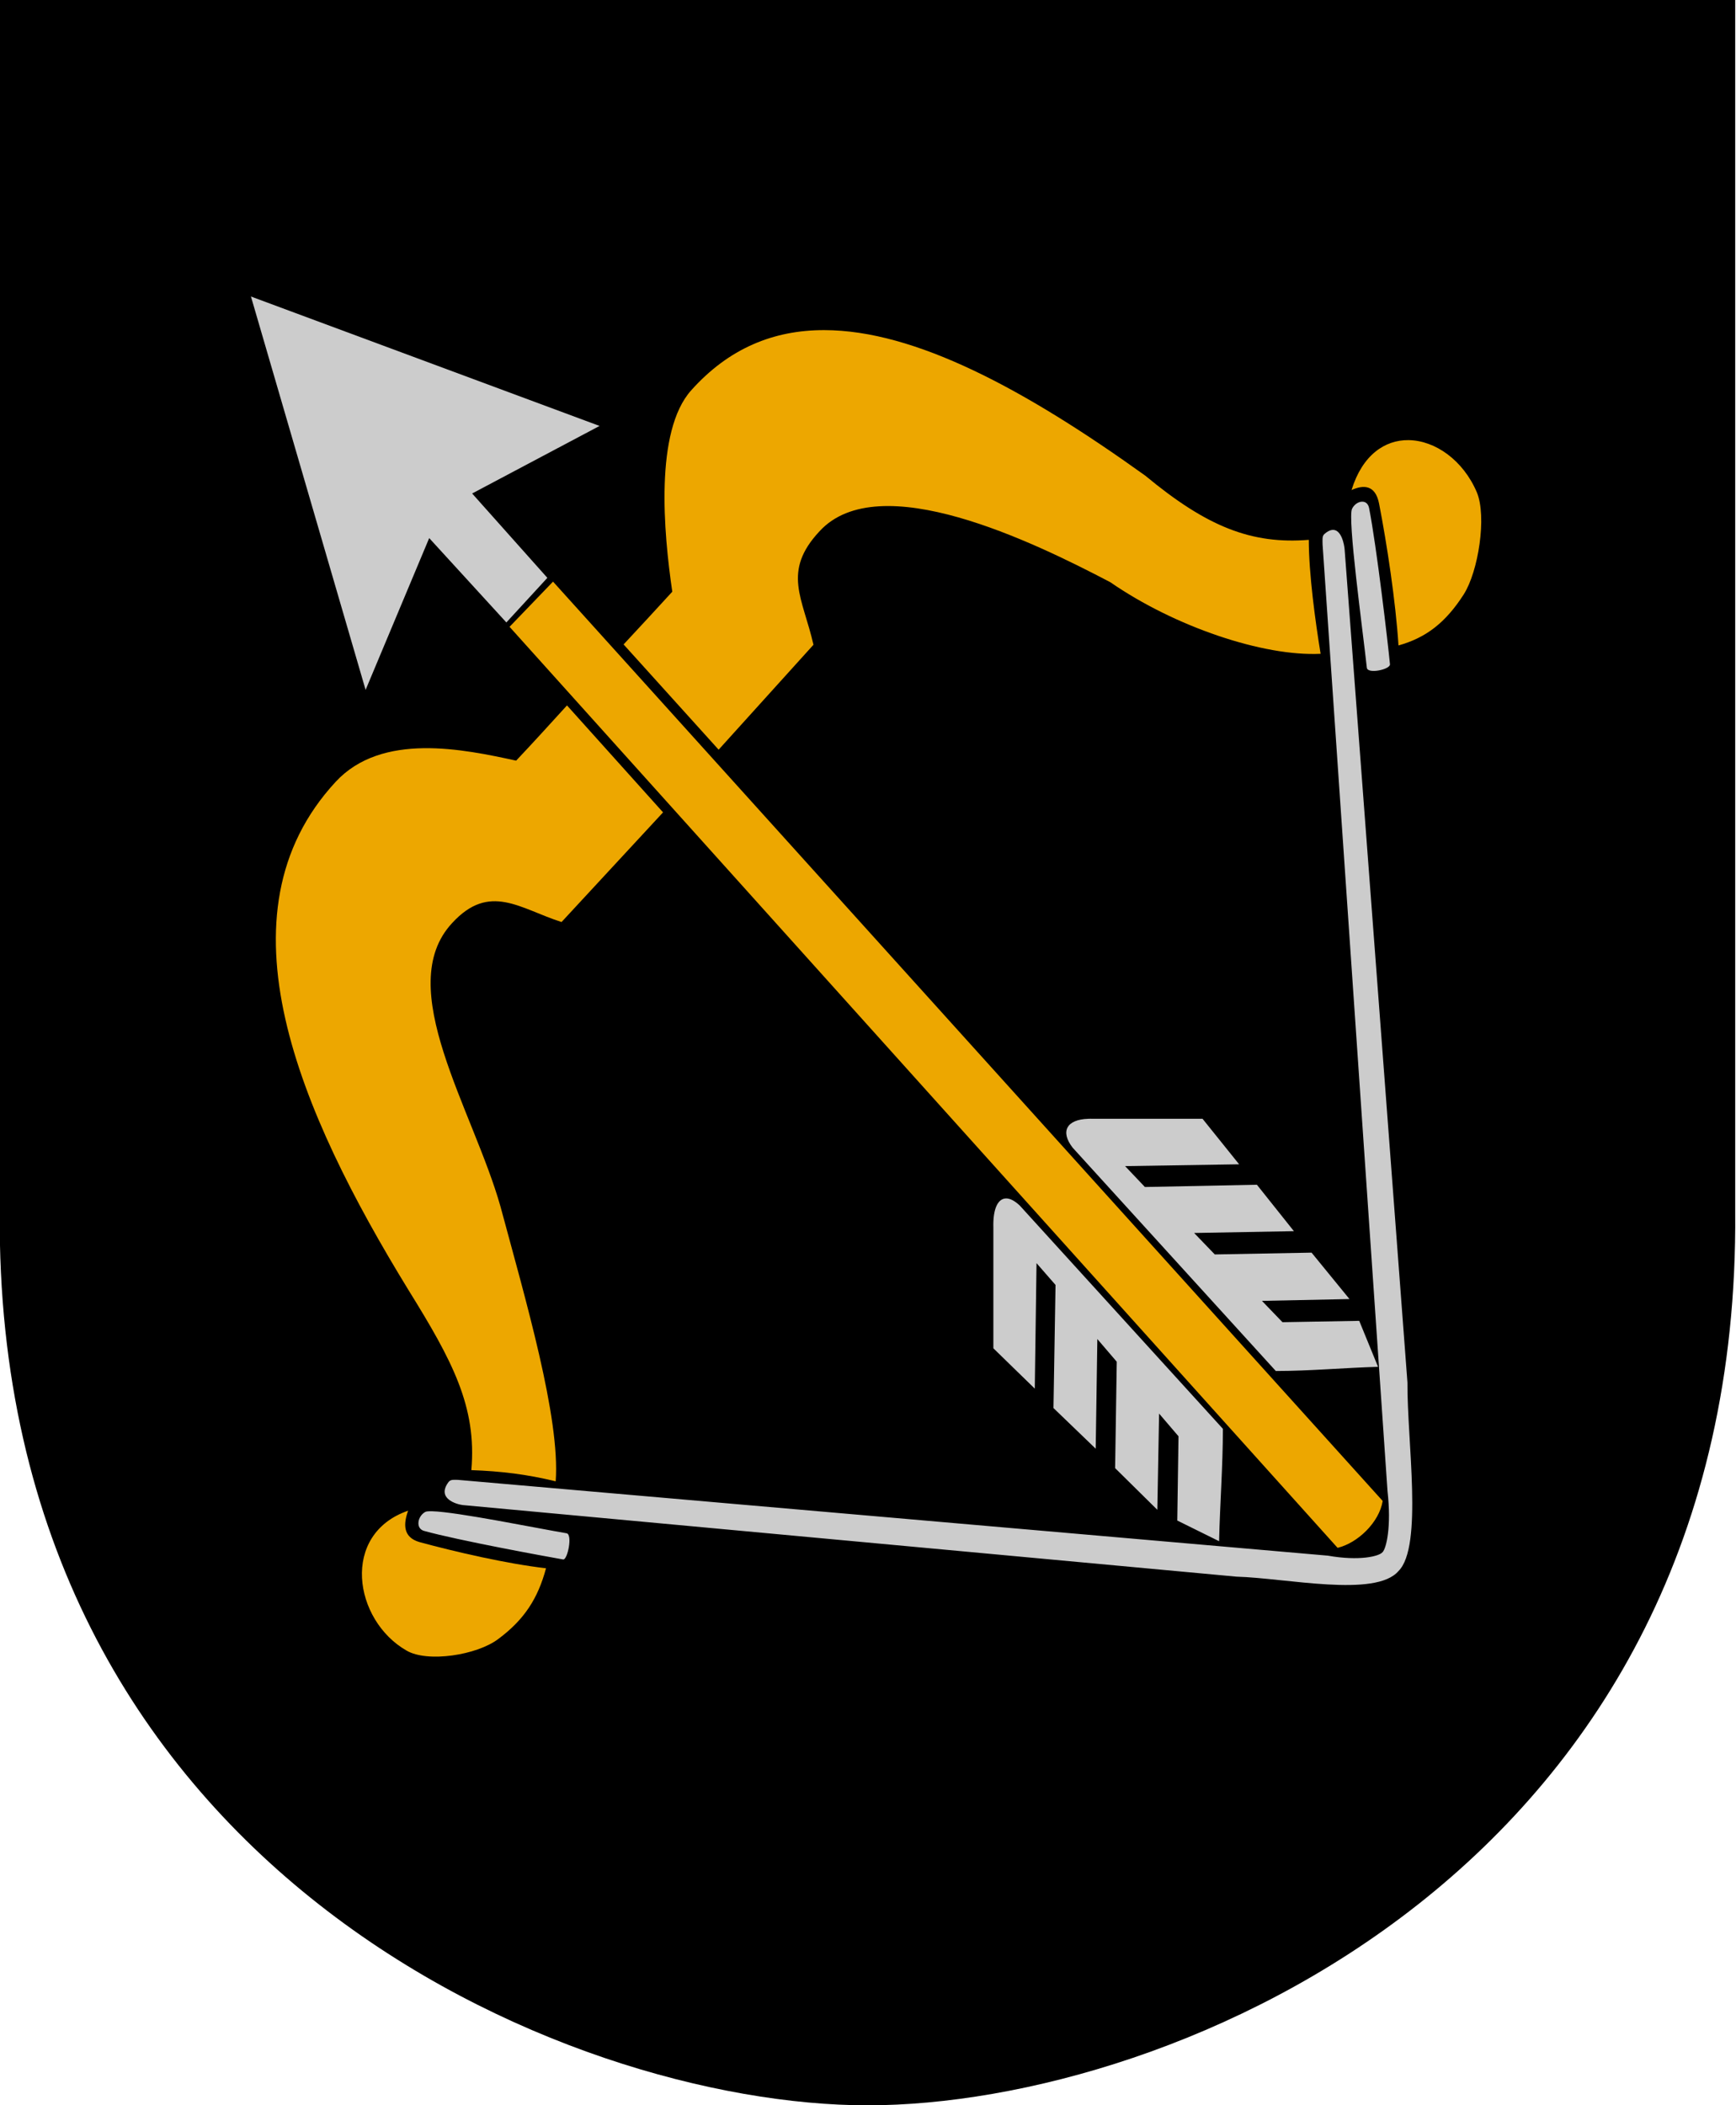
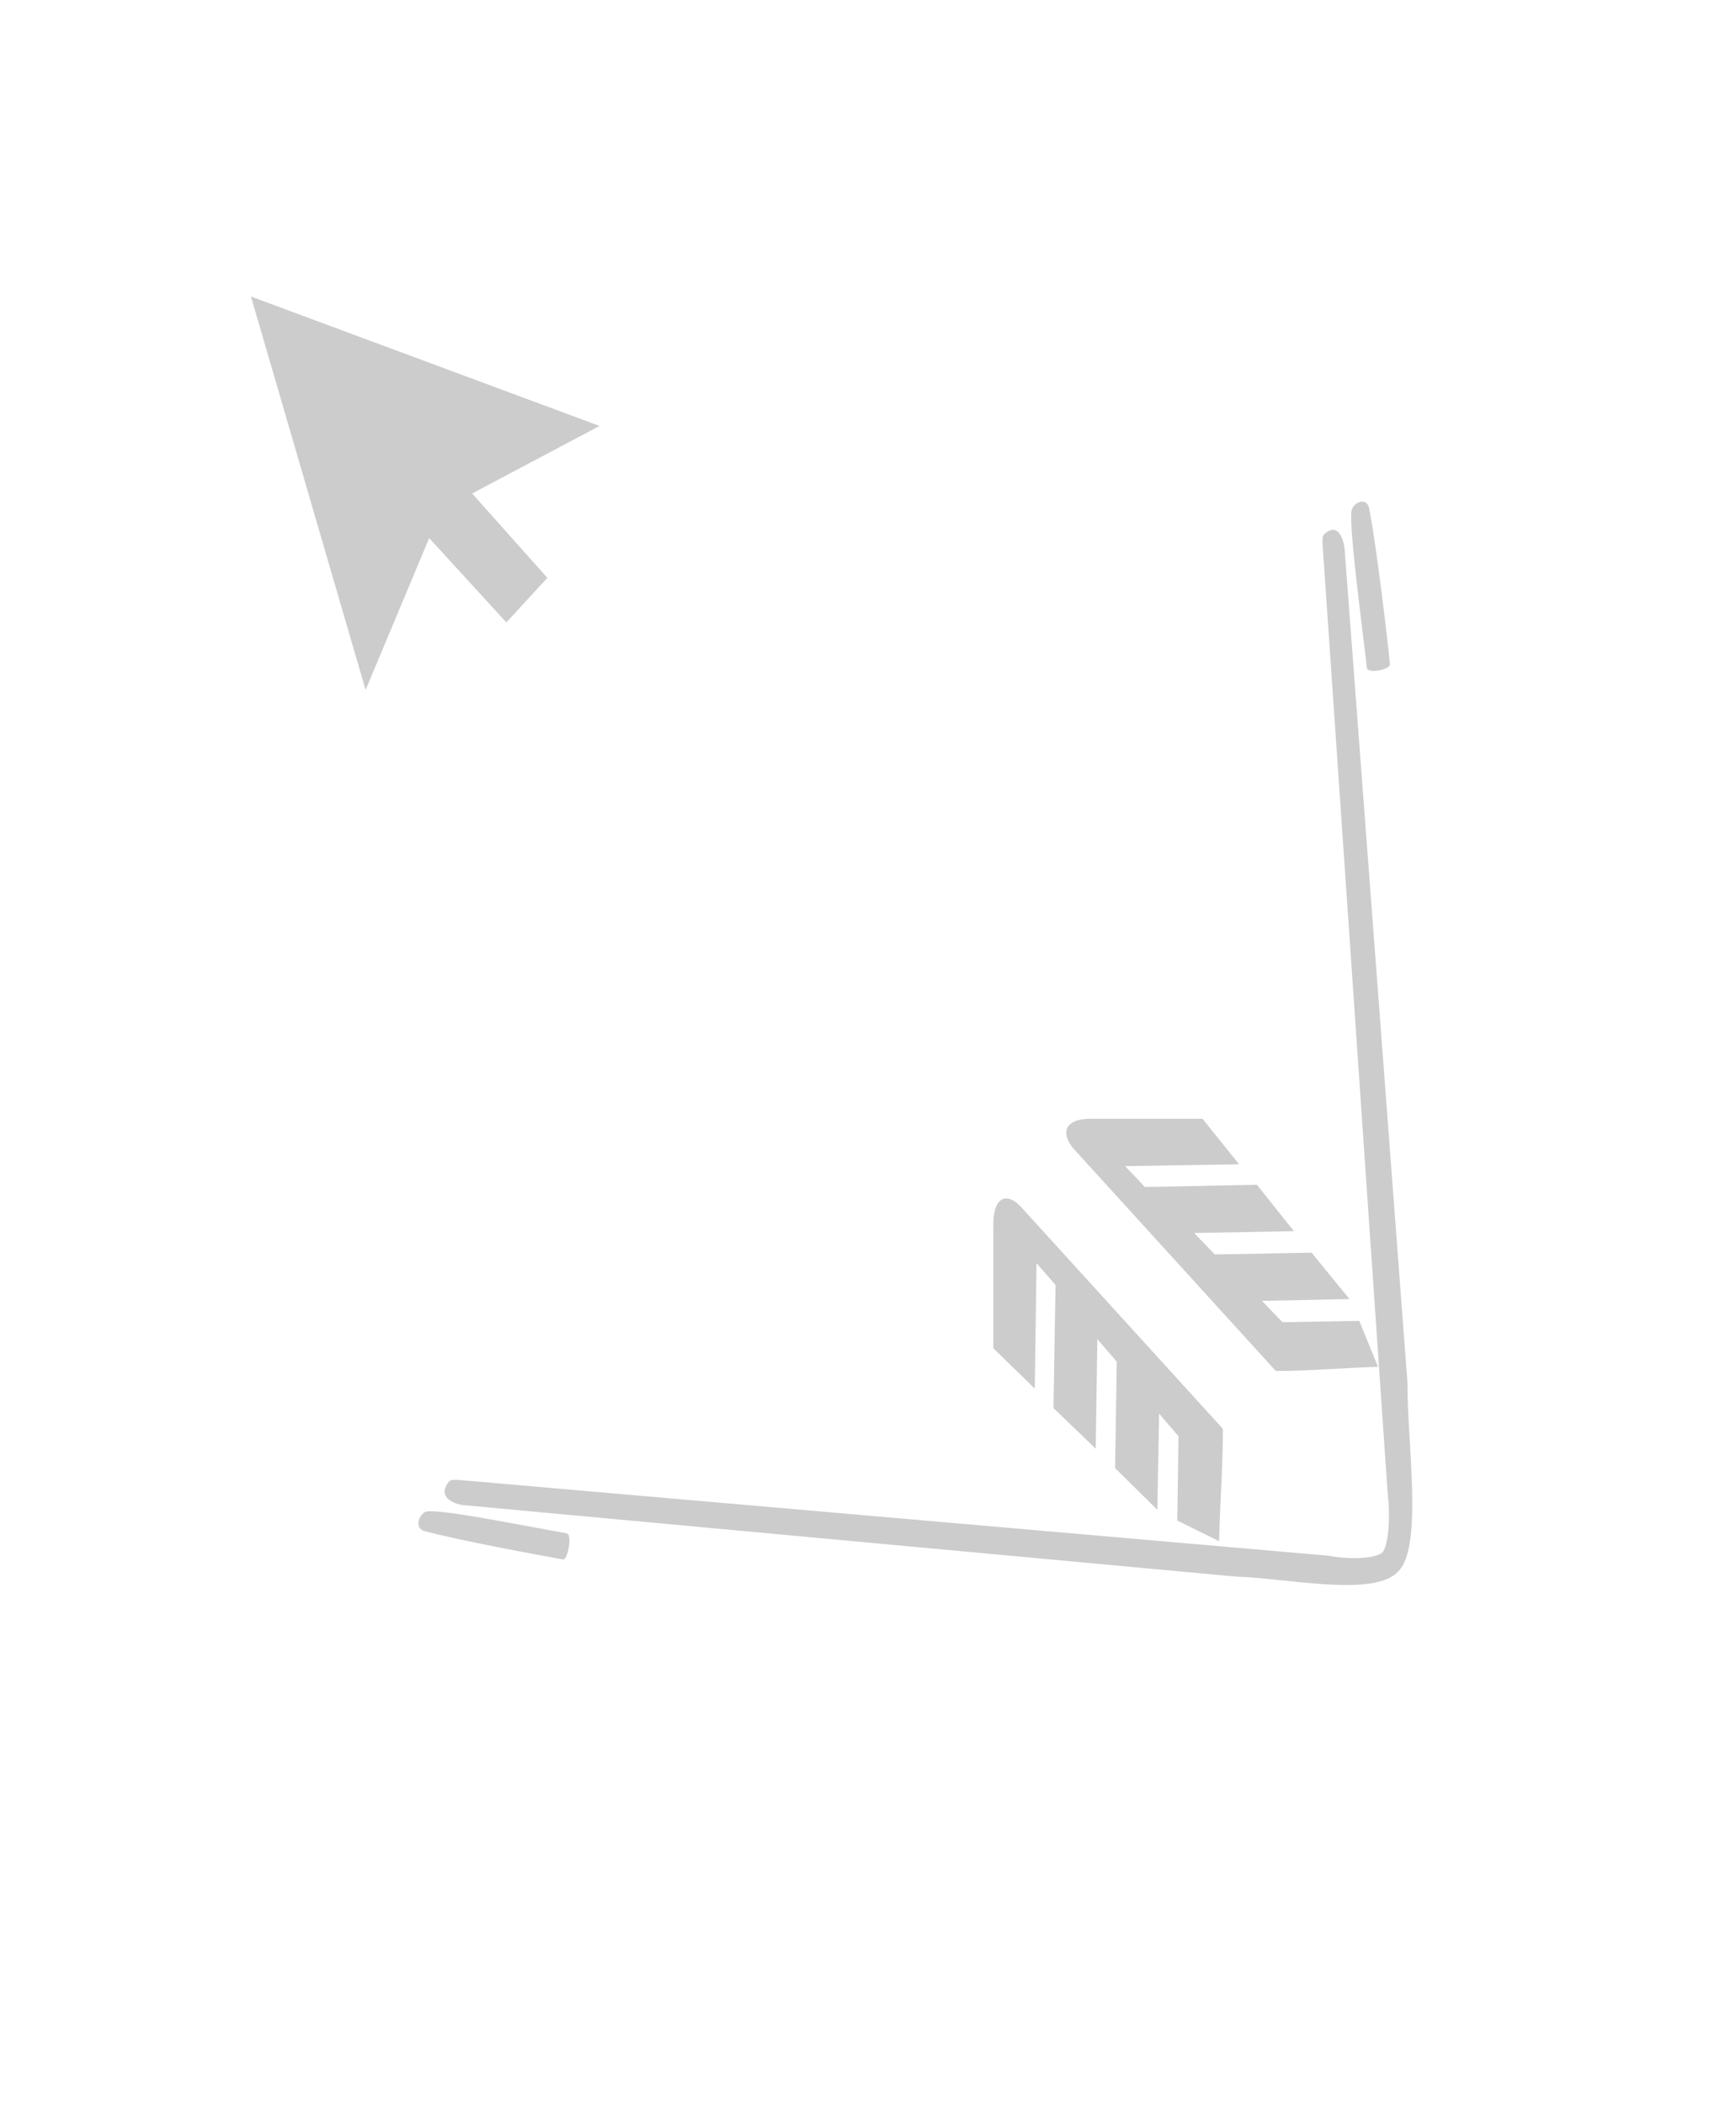
<svg xmlns="http://www.w3.org/2000/svg" width="400" height="485" viewBox="0 0 400 485" id="svg13690" version="1.1">
  <defs id="defs13692" />
  <g id="layer1" transform="translate(-172.047,-283.681)">
    <g id="g15369" transform="matrix(4.03,0,0,4.024,168.51,280.157)" style="fill:#000000;fill-opacity:1;fill-rule:evenodd;stroke:none">
      <g id="layer1-5" style="fill:#000000;fill-opacity:1;stroke:none;stroke-opacity:1">
        <g id="g1905" style="fill:#000000;fill-opacity:1;stroke:none;stroke-opacity:1" transform="matrix(1,0,0,0.945,-89.268,-2.952)">
-           <path id="path2124" style="color:#000000;display:block;visibility:visible;fill:#000000;fill-opacity:1;fill-rule:nonzero;stroke:none;stroke-width:0.777;stroke-linecap:round;stroke-linejoin:bevel;stroke-miterlimit:4;stroke-dashoffset:0;stroke-opacity:1;marker:none;marker-start:none;marker-mid:none;marker-end:none" d="m 90.132,4.051 49.612,0 49.612,0 0,73.443 c 0.307,39.673 -32.11,54.107 -49.612,54.107 -17.195,0 -49.918,-14.434 -49.612,-54.107 l 0,-73.443 z" />
-         </g>
+           </g>
      </g>
    </g>
  </g>
  <g transform="matrix(1,0,0,0.97,278.987,210.491)" id="g16741">
    <g id="g11024" transform="matrix(0.105,0,0,0.101,-848.69,-600.461)">
      <g id="g12950" transform="matrix(0.8,0,0,0.909,2762.973,1675.5)">
        <g style="fill-rule:evenodd" id="g12957" transform="translate(8546.9,-1.9256e-6)">
          <path style="fill:#cccccc;fill-opacity:1" id="path26-1-3" d="m -4530.1,3100.5 314.52,1017.7 174.46,-392.69 211.65,218.25 112.45,-115.41 -206.31,-218.25 349.47,-174.72 -956.25,-334.83 z m 3046.3,530.89 c -9.547,0.752 -20.074,7.423 -25.646,17.817 -13.702,21.676 29.156,315.03 40.3,411.67 1.68,17.172 65.124,4.479 63.411,-9.058 -5.131,-51.485 -36.639,-305.33 -57.207,-403.79 -2.578,-12.644 -11.34,-17.446 -20.839,-16.653 z m -80.887,73.043 c -5.991,0.752 -12.817,3.934 -20.836,10.517 -6.851,5.419 -5.061,15.415 -5.061,27.173 l 178.12,2448.7 c 11.124,92.136 -3.247,148.13 -13.511,158.07 -9.426,10.841 -63.639,23.509 -150.22,9.058 l -2386.2,-196.05 c -10.286,0 -19.645,-1.73 -25.648,5.542 -34.29,43.357 23.176,57.796 38.613,59.607 l 2122.7,185.24 c 136.19,3.563 381.87,54.943 444.45,-14.602 67.714,-63.23 23.223,-338.11 24.52,-487.64 l -172.2,-2153.6 c -0.727,-12.496 -8.687,-55.259 -34.666,-52.006 z m -668.78,1523.4 c -59.434,1.73 -77.198,32.845 -42.557,74.796 l 557.18,577.63 c 92.736,0 187.73,-8.363 280.42,-10.813 l -51.58,-118.92 -210.52,3.516 -56.367,-55.226 240.12,-4.677 -104,-120.08 -265.48,4.652 -56.648,-55.512 273.66,-4.702 -101.46,-120.08 -307.2,5.84 -54.394,-54.052 312.83,-4.677 -100.33,-117.75 -301.27,0 c -4.346,-0.251 -8.451,0 -12.413,0 z m -224.05,205.98 c -23.131,-0.752 -37.637,26.002 -36.073,75.38 l 0,312.34 113.58,104.31 4.774,-324.61 52.137,56.387 -5.632,318.47 115.83,105.19 4.489,-283.71 53.27,58.727 -4.511,275.23 115.83,107.81 4.774,-248.94 53.265,58.729 -3.39,217.96 114.71,53.468 c 2.382,-96.091 10.432,-194.57 10.432,-290.72 l -557.18,-577.63 c -13.486,-11.951 -25.844,-18.09 -36.356,-18.411 z m -1576,809.33 c -9.715,-0.251 -16.302,0.251 -18.903,1.981 -20.553,10.841 -26.819,42.472 -2.819,48.792 92.578,24.4 332.74,65.793 381.6,73.926 11.982,1.73 26.446,-65.079 9.308,-67.784 -79.498,-12.646 -301.18,-55.482 -369.19,-56.976 z" />
-           <path style="fill:#eda700;fill-opacity:1" id="path36-5-2" d="m -2957.2,3187.5 c -139.3,-0.251 -262.22,47.141 -365.25,155.73 -100.51,105.93 -75.857,367.39 -51.858,520.95 -46.289,47.876 -86.441,88.575 -133.59,136.45 l 260.69,272.3 260.13,-271.43 c -29.139,-121.04 -87.088,-188.85 16.638,-293.64 162.86,-167.11 586.26,27.266 797.58,131.77 177.43,115.62 420.05,192.47 576.91,185.24 -14.56,-84.006 -32.412,-207.18 -32.412,-294.8 -156.86,11.753 -278.67,-33.174 -448.39,-165.96 -331.96,-224.75 -632.12,-376.25 -880.44,-376.61 z m 1602.5,284.58 c -64.655,-0.752 -126.68,38.109 -156.42,129.14 31.714,-13.536 65.247,-14.625 75.528,35.06 21.435,103.88 45.554,253.15 53.27,366.97 75.425,-19.871 129.25,-58.897 178.96,-132.06 40.288,-59.617 63.504,-201.51 36.075,-263.83 -37.339,-83.018 -114.13,-134.44 -187.42,-135.28 z m -2346.8,366.1 -119.21,116.87 2271.3,2382.7 c 55.718,-12.646 114.3,-66.152 123.73,-121.25 l -2275.8,-2378.4 z m 38.327,320.23 c -46.284,47.874 -92.36,95.9 -139.5,142.87 -144.86,-29.806 -368.4,-74.324 -495.18,54.933 -335.31,341.85 -99.394,854.02 199.82,1314.5 120,182.47 187.91,301.62 172.48,466.02 82.294,2.721 152.53,10.863 231.38,28.923 12.842,-164.4 -83.013,-471.06 -151.34,-710.57 -75.187,-251.25 -296.46,-567.45 -132.74,-733.65 102.86,-105.68 186.14,-36.958 300.15,-2.648 l 278.45,-283.7 -263.51,-276.69 z m -435.71,2083.2 c -186.01,60.517 -149.95,283.42 -4.248,362.01 57.43,31.614 192.82,11.728 251.11,-29.804 71.147,-49.684 109.05,-104.61 131.33,-183.19 -108,-11.756 -248.64,-42.497 -347.21,-67.787 -46.289,-12.671 -43.864,-47.806 -31.002,-81.226 z" />
        </g>
      </g>
    </g>
  </g>
</svg>